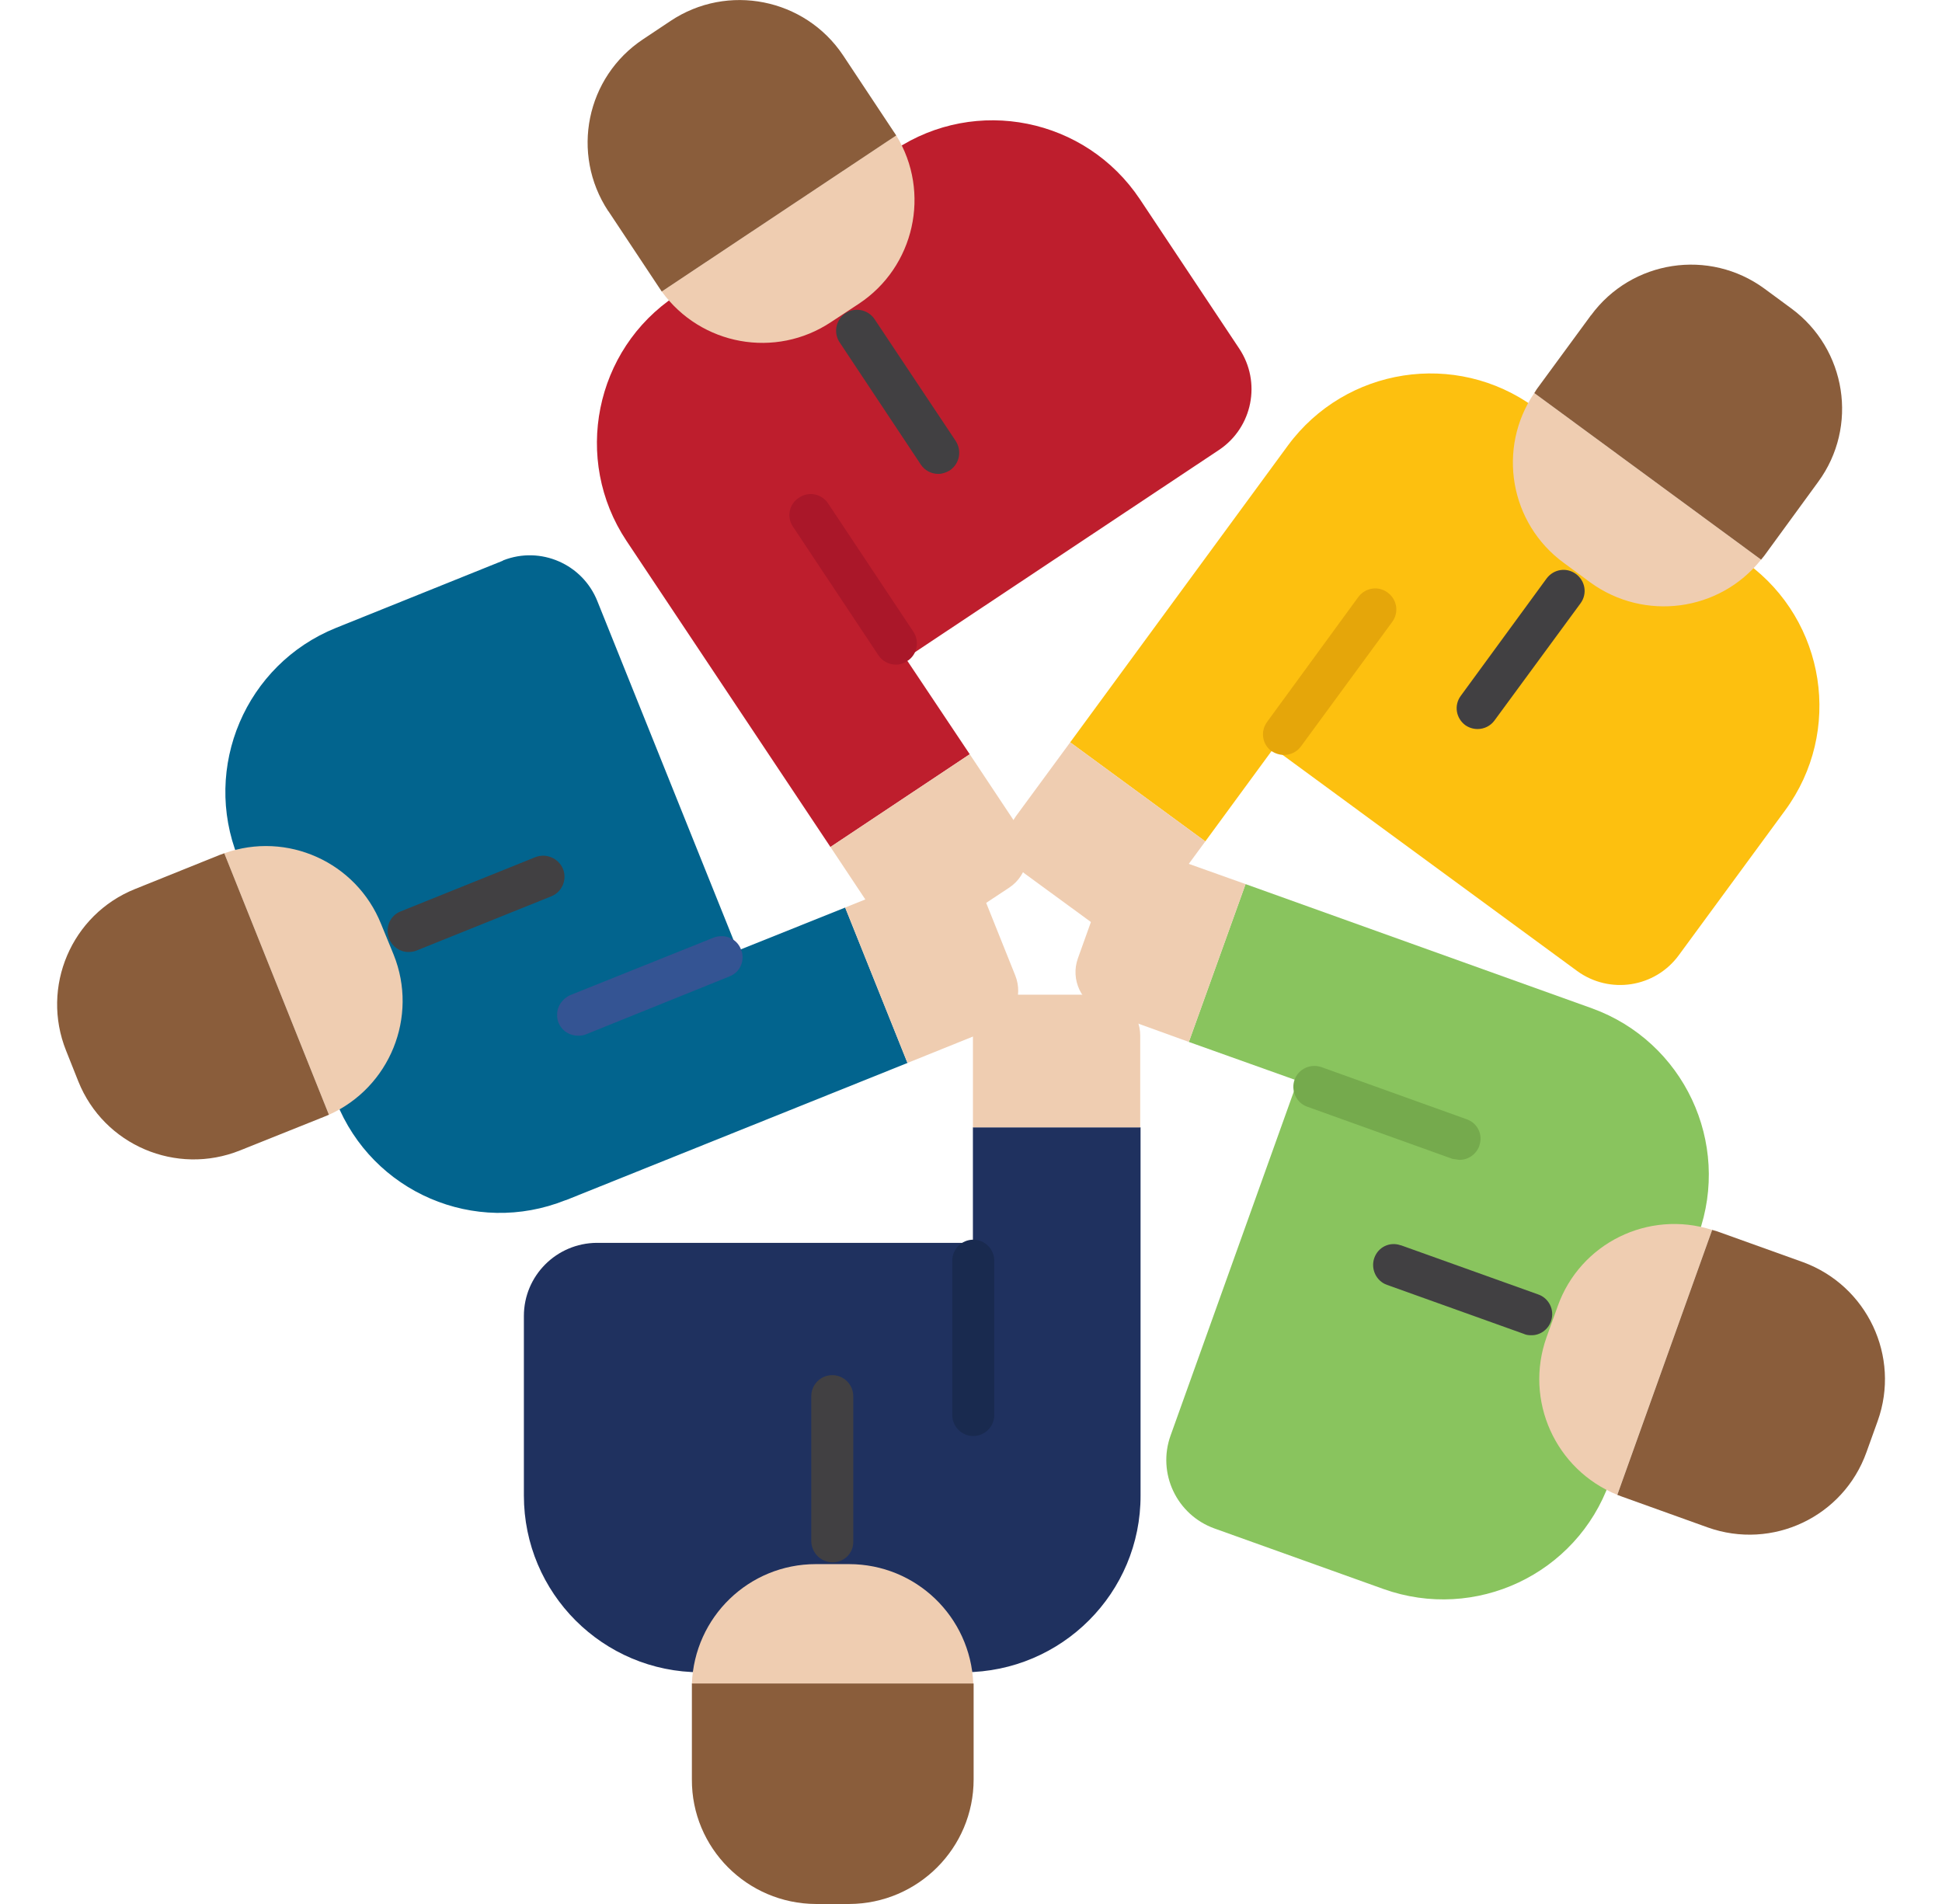
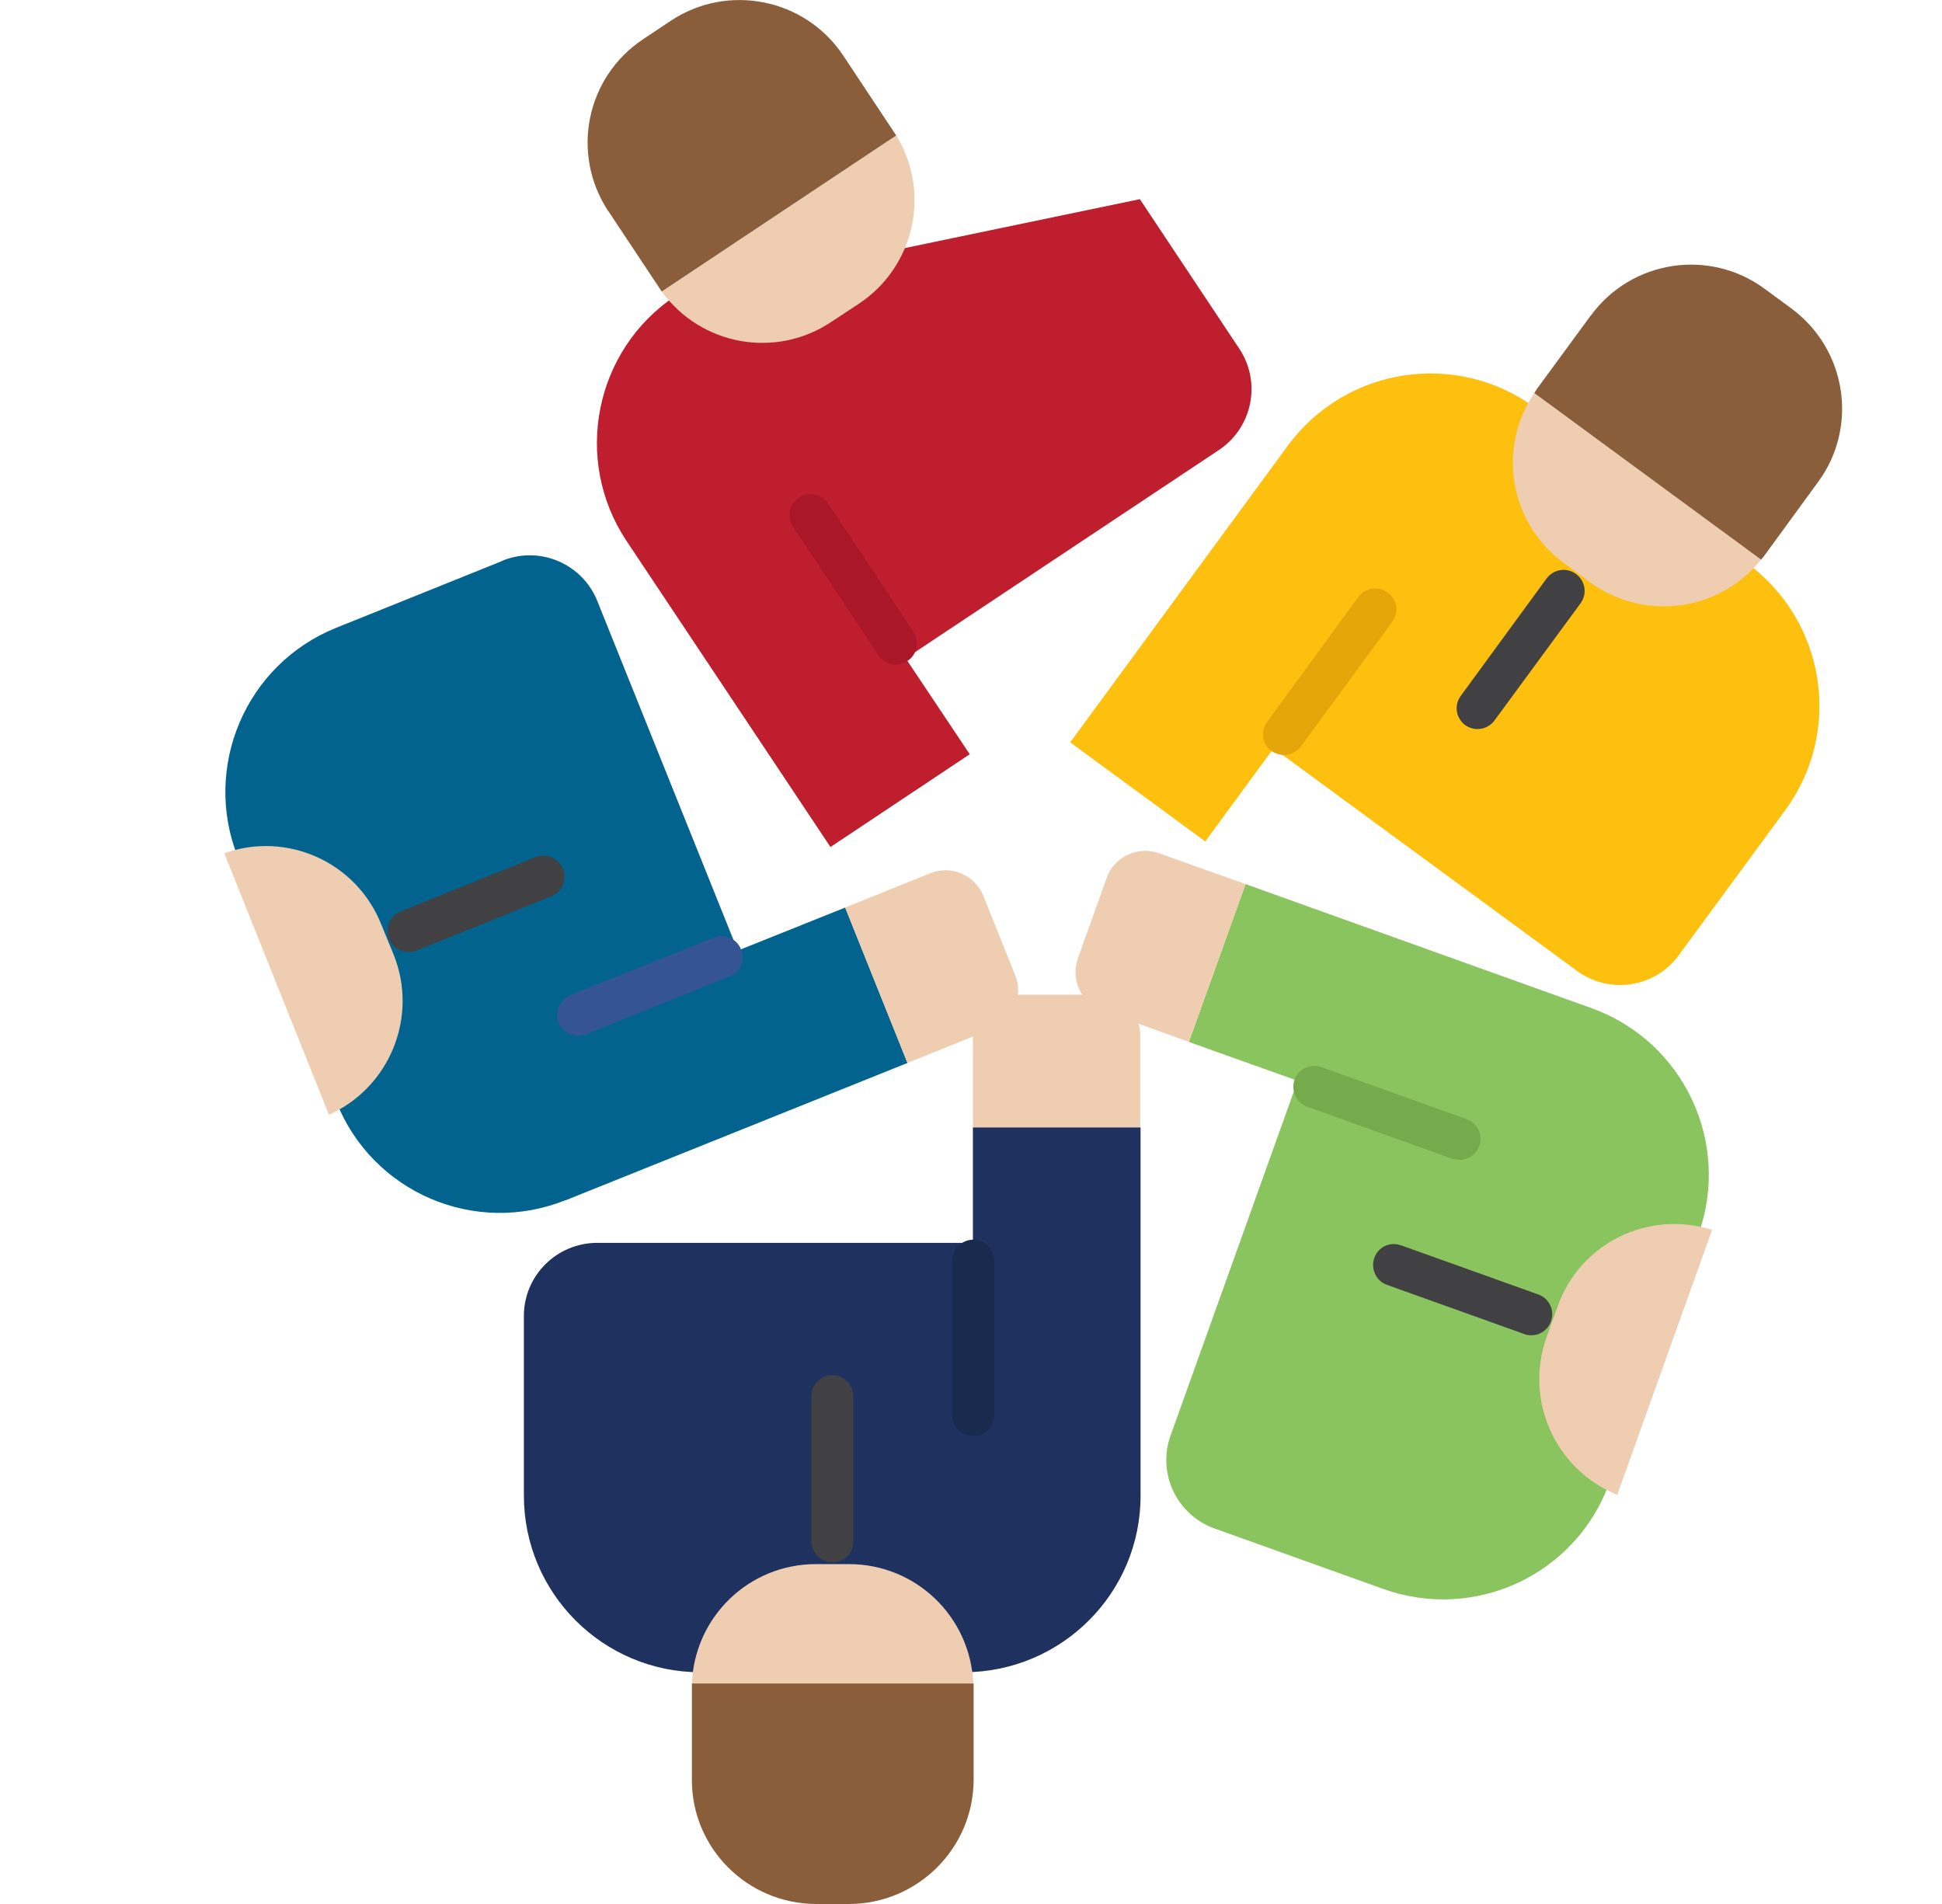
<svg xmlns="http://www.w3.org/2000/svg" width="51" height="50" viewBox="0 0 51 50" fill="none">
  <path d="M29.953 39.265V29.605H25.55V32.638H15.67C14.613 32.647 13.758 33.502 13.758 34.559V39.274C13.758 41.838 15.835 43.915 18.399 43.915H18.409H25.32C27.885 43.906 29.962 41.829 29.953 39.265Z" fill="#1F315F" />
  <path d="M25.56 44.21C25.486 42.454 24.052 41.075 22.297 41.075H21.424C19.668 41.075 18.234 42.463 18.17 44.219L25.56 44.21Z" fill="#EFCDB1" />
  <path d="M21.856 41.029C21.553 41.02 21.314 40.781 21.305 40.478V36.664C21.305 36.36 21.553 36.112 21.856 36.112C22.16 36.112 22.408 36.36 22.408 36.664V40.478C22.417 40.781 22.178 41.02 21.875 41.029H21.865H21.856Z" fill="#414042" />
  <path d="M25.569 46.728V44.21H18.17V46.728C18.161 48.529 19.622 49.991 21.424 50H21.433H22.306C24.108 49.991 25.569 48.529 25.569 46.728Z" fill="#8A5D3B" />
  <path d="M25.559 37.711C25.256 37.711 25.008 37.463 25.008 37.16V33.107C25.008 32.803 25.256 32.555 25.559 32.555C25.863 32.555 26.111 32.803 26.111 33.107V37.16C26.111 37.463 25.863 37.711 25.559 37.711Z" fill="#192A4F" />
  <path d="M29.944 29.605V27.197C29.944 26.599 29.466 26.121 28.869 26.121H26.626C26.029 26.121 25.551 26.599 25.551 27.197V29.605H29.944Z" fill="#EFCDB1" />
  <path d="M41.809 26.48L32.71 23.217L31.221 27.362L34.079 28.382L30.743 37.693C30.384 38.686 30.899 39.779 31.892 40.138L36.331 41.728C38.748 42.592 41.405 41.342 42.269 38.925L44.603 32.417C45.467 30.009 44.217 27.353 41.809 26.48Z" fill="#89C45E" />
  <path d="M44.962 32.298C43.289 31.765 41.497 32.647 40.908 34.301L40.614 35.119C40.026 36.774 40.844 38.594 42.471 39.255L44.962 32.298Z" fill="#EFCDB1" />
  <path d="M40.201 35.064C40.137 35.064 40.072 35.055 40.017 35.028L36.423 33.741C36.138 33.64 35.991 33.318 36.092 33.033C36.194 32.748 36.497 32.601 36.782 32.702H36.791L40.385 33.989C40.67 34.081 40.835 34.393 40.734 34.688C40.66 34.917 40.44 35.074 40.201 35.064Z" fill="#414042" />
-   <path d="M47.344 33.143L45.092 32.335L44.964 32.298L42.473 39.256L42.592 39.301L44.844 40.11C46.544 40.717 48.41 39.835 49.017 38.134L49.311 37.316C49.917 35.625 49.035 33.759 47.344 33.143Z" fill="#8A5D3B" />
  <path d="M38.326 30.459L38.142 30.432L34.328 29.062C34.043 28.961 33.896 28.64 33.997 28.355C34.098 28.07 34.419 27.923 34.705 28.024L38.519 29.393C38.804 29.494 38.951 29.798 38.85 30.083V30.092C38.767 30.312 38.565 30.459 38.326 30.459Z" fill="#75AA4D" />
  <path d="M32.711 23.217L30.441 22.408C29.88 22.206 29.264 22.5 29.062 23.052V23.061L28.308 25.165C28.106 25.726 28.4 26.342 28.951 26.544H28.961L31.222 27.362L32.711 23.217Z" fill="#EFCDB1" />
  <path d="M33.822 11.7L28.105 19.494L31.653 22.096L33.446 19.651L41.414 25.496C42.269 26.121 43.464 25.938 44.089 25.083L46.883 21.277C48.4 19.209 47.949 16.305 45.881 14.789L40.302 10.698C38.234 9.191 35.339 9.642 33.822 11.7Z" fill="#FDC00F" />
  <path d="M40.292 10.322C39.309 11.774 39.649 13.741 41.064 14.779L41.763 15.294C43.178 16.323 45.154 16.066 46.248 14.697L40.292 10.322Z" fill="#EFCDB1" />
  <path d="M38.804 19.145C38.684 19.145 38.574 19.108 38.482 19.044C38.234 18.86 38.179 18.52 38.363 18.272L40.615 15.193C40.798 14.945 41.139 14.89 41.387 15.073C41.635 15.257 41.69 15.597 41.506 15.845L39.245 18.924C39.144 19.062 38.978 19.145 38.804 19.145Z" fill="#414042" />
  <path d="M41.773 8.29L40.357 10.22L40.293 10.322L46.249 14.697L46.332 14.595L47.747 12.656C48.813 11.204 48.492 9.164 47.039 8.097L46.341 7.583C44.889 6.516 42.848 6.829 41.782 8.281C41.773 8.281 41.773 8.29 41.773 8.29Z" fill="#8A5D3B" />
  <path d="M33.721 19.825C33.602 19.825 33.492 19.788 33.39 19.724C33.142 19.54 33.096 19.2 33.28 18.952L35.67 15.68C35.854 15.432 36.194 15.377 36.442 15.561C36.69 15.744 36.745 16.084 36.561 16.333L34.162 19.605C34.061 19.743 33.896 19.825 33.721 19.825Z" fill="#E5A60A" />
-   <path d="M28.105 19.494L26.68 21.434C26.331 21.912 26.432 22.583 26.91 22.941L28.721 24.265C29.199 24.614 29.87 24.513 30.228 24.035L31.653 22.096L28.105 19.494Z" fill="#EFCDB1" />
  <path d="M14.862 31.517L23.832 27.914L22.196 23.833L19.375 24.963L15.689 15.79C15.303 14.816 14.2 14.329 13.216 14.715C13.216 14.715 13.207 14.715 13.207 14.724L8.823 16.489C6.452 17.445 5.303 20.147 6.25 22.518L8.832 28.934C9.779 31.314 12.472 32.472 14.852 31.517H14.862Z" fill="#02648E" />
  <path d="M8.639 29.274C10.238 28.557 10.992 26.7 10.339 25.073L10.008 24.265C9.356 22.638 7.536 21.82 5.891 22.408L8.639 29.274Z" fill="#EFCDB1" />
  <path d="M10.725 25C10.504 25 10.302 24.862 10.219 24.651C10.109 24.366 10.237 24.044 10.522 23.934L14.061 22.509C14.346 22.399 14.668 22.537 14.787 22.822C14.897 23.107 14.759 23.428 14.475 23.539L10.936 24.963C10.871 24.991 10.798 25 10.725 25Z" fill="#414042" />
-   <path d="M6.304 30.211L8.528 29.32L8.638 29.274L5.89 22.408L5.762 22.454L3.547 23.346C1.874 24.017 1.065 25.919 1.736 27.592L2.058 28.401C2.729 30.073 4.631 30.882 6.304 30.211Z" fill="#8A5D3B" />
  <path d="M15.192 27.197C14.889 27.206 14.631 26.967 14.631 26.664C14.622 26.434 14.769 26.222 14.98 26.131L18.74 24.623C19.025 24.513 19.346 24.642 19.457 24.926C19.576 25.202 19.447 25.524 19.172 25.634C19.163 25.634 19.163 25.634 19.153 25.643L15.394 27.16C15.33 27.188 15.265 27.197 15.192 27.197Z" fill="#345493" />
  <path d="M23.831 27.914L26.065 27.013C26.616 26.792 26.883 26.167 26.662 25.616L25.826 23.529C25.605 22.978 24.98 22.711 24.429 22.932L22.195 23.833L23.831 27.914Z" fill="#EFCDB1" />
-   <path d="M16.45 14.2L21.809 22.243L25.467 19.807L23.785 17.289L32.02 11.811C32.893 11.222 33.132 10.037 32.544 9.154L29.934 5.23C28.509 3.097 25.632 2.518 23.5 3.934L17.746 7.766C15.614 9.182 15.035 12.068 16.45 14.2Z" fill="#BE1E2D" />
+   <path d="M16.45 14.2L21.809 22.243L25.467 19.807L23.785 17.289L32.02 11.811C32.893 11.222 33.132 10.037 32.544 9.154L29.934 5.23L17.746 7.766C15.614 9.182 15.035 12.068 16.45 14.2Z" fill="#BE1E2D" />
  <path d="M17.379 7.656C18.408 9.072 20.366 9.43 21.827 8.456L22.553 7.978C24.015 7.013 24.456 5.055 23.537 3.557L17.379 7.656Z" fill="#EFCDB1" />
-   <path d="M24.64 12.445C24.456 12.445 24.282 12.353 24.18 12.197L22.067 9.016C21.883 8.768 21.938 8.428 22.177 8.244C22.425 8.061 22.765 8.116 22.949 8.355C22.958 8.373 22.976 8.391 22.986 8.41L25.099 11.581C25.265 11.838 25.201 12.178 24.943 12.353C24.851 12.408 24.75 12.445 24.64 12.445Z" fill="#414042" />
  <path d="M15.981 5.551L17.305 7.546L17.378 7.656L23.537 3.557L23.463 3.447L22.14 1.452C21.138 -0.046 19.106 -0.45 17.608 0.551L16.891 1.029C15.393 2.022 14.98 4.035 15.972 5.542L15.981 5.551Z" fill="#8A5D3B" />
  <path d="M23.528 17.454C23.344 17.454 23.169 17.362 23.068 17.206L20.826 13.833C20.651 13.575 20.724 13.235 20.982 13.07C21.239 12.895 21.579 12.969 21.745 13.217L23.987 16.59C24.153 16.838 24.088 17.178 23.849 17.344C23.84 17.344 23.84 17.353 23.831 17.353C23.739 17.417 23.638 17.454 23.528 17.454Z" fill="#AA1729" />
-   <path d="M21.809 22.242L23.141 24.246C23.463 24.742 24.125 24.88 24.612 24.559C24.621 24.559 24.621 24.549 24.63 24.549L26.505 23.309C27.002 22.978 27.13 22.307 26.799 21.811L25.467 19.807L21.809 22.242Z" fill="#EFCDB1" />
</svg>